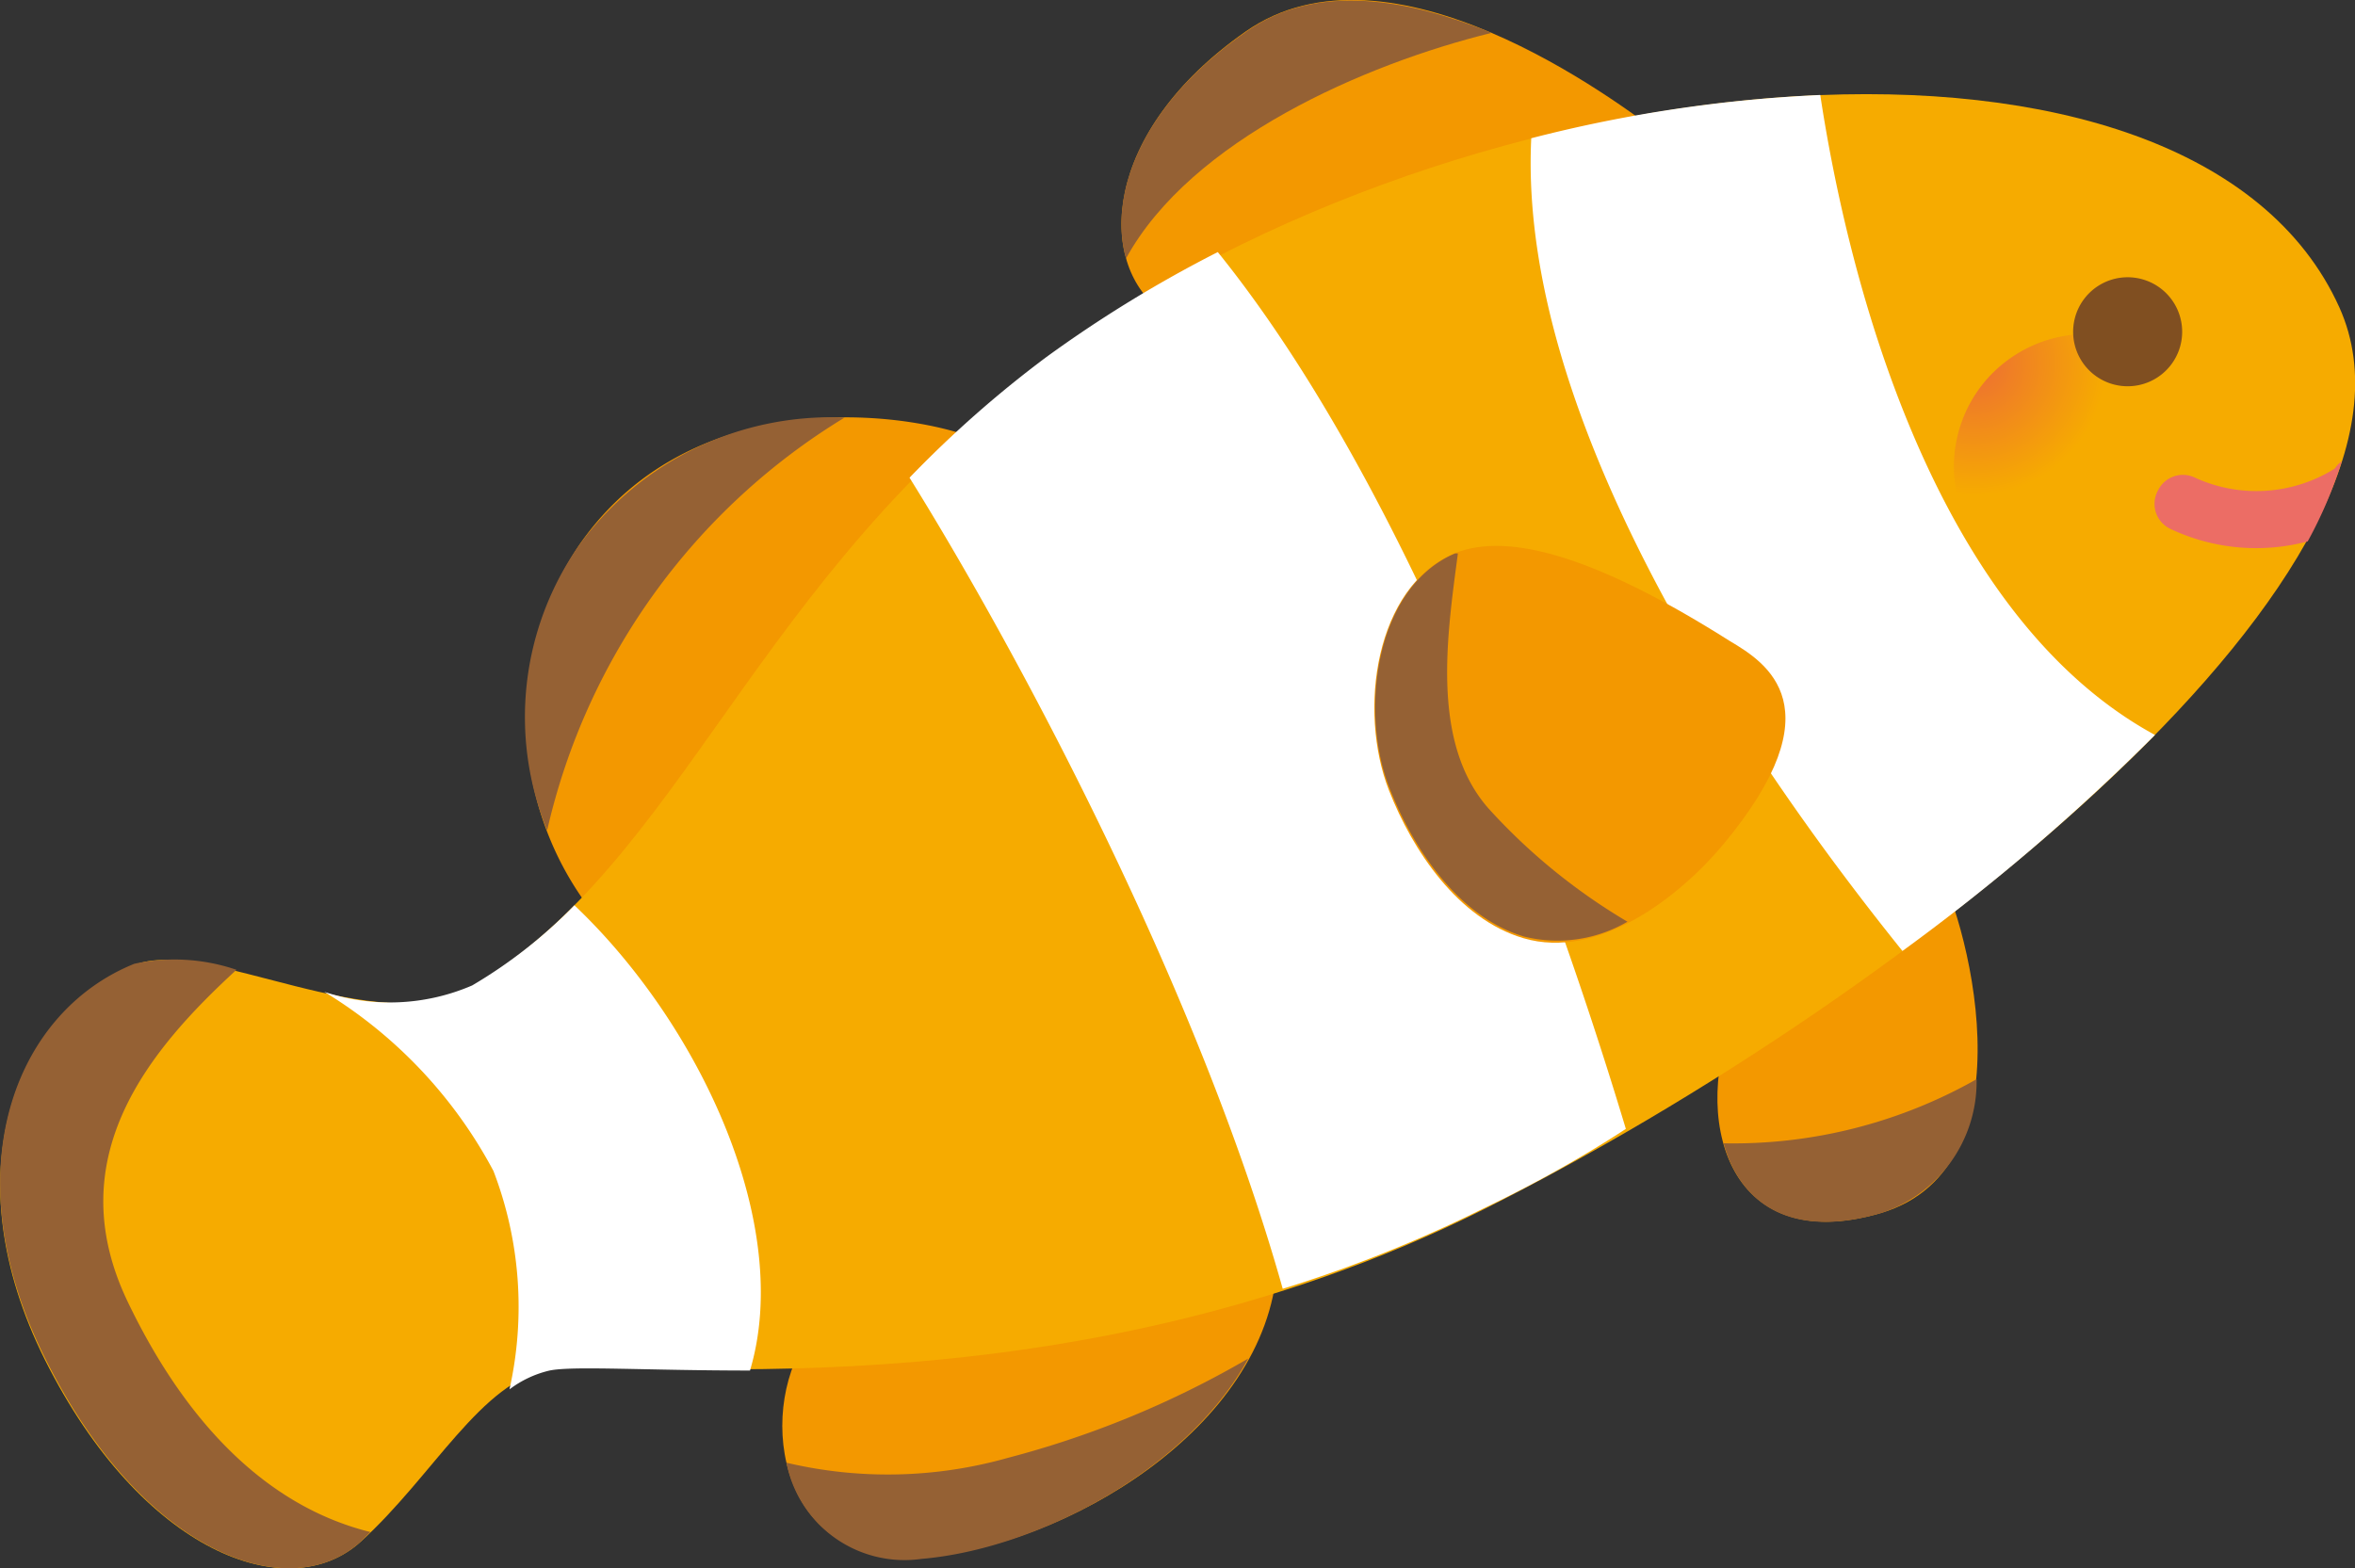
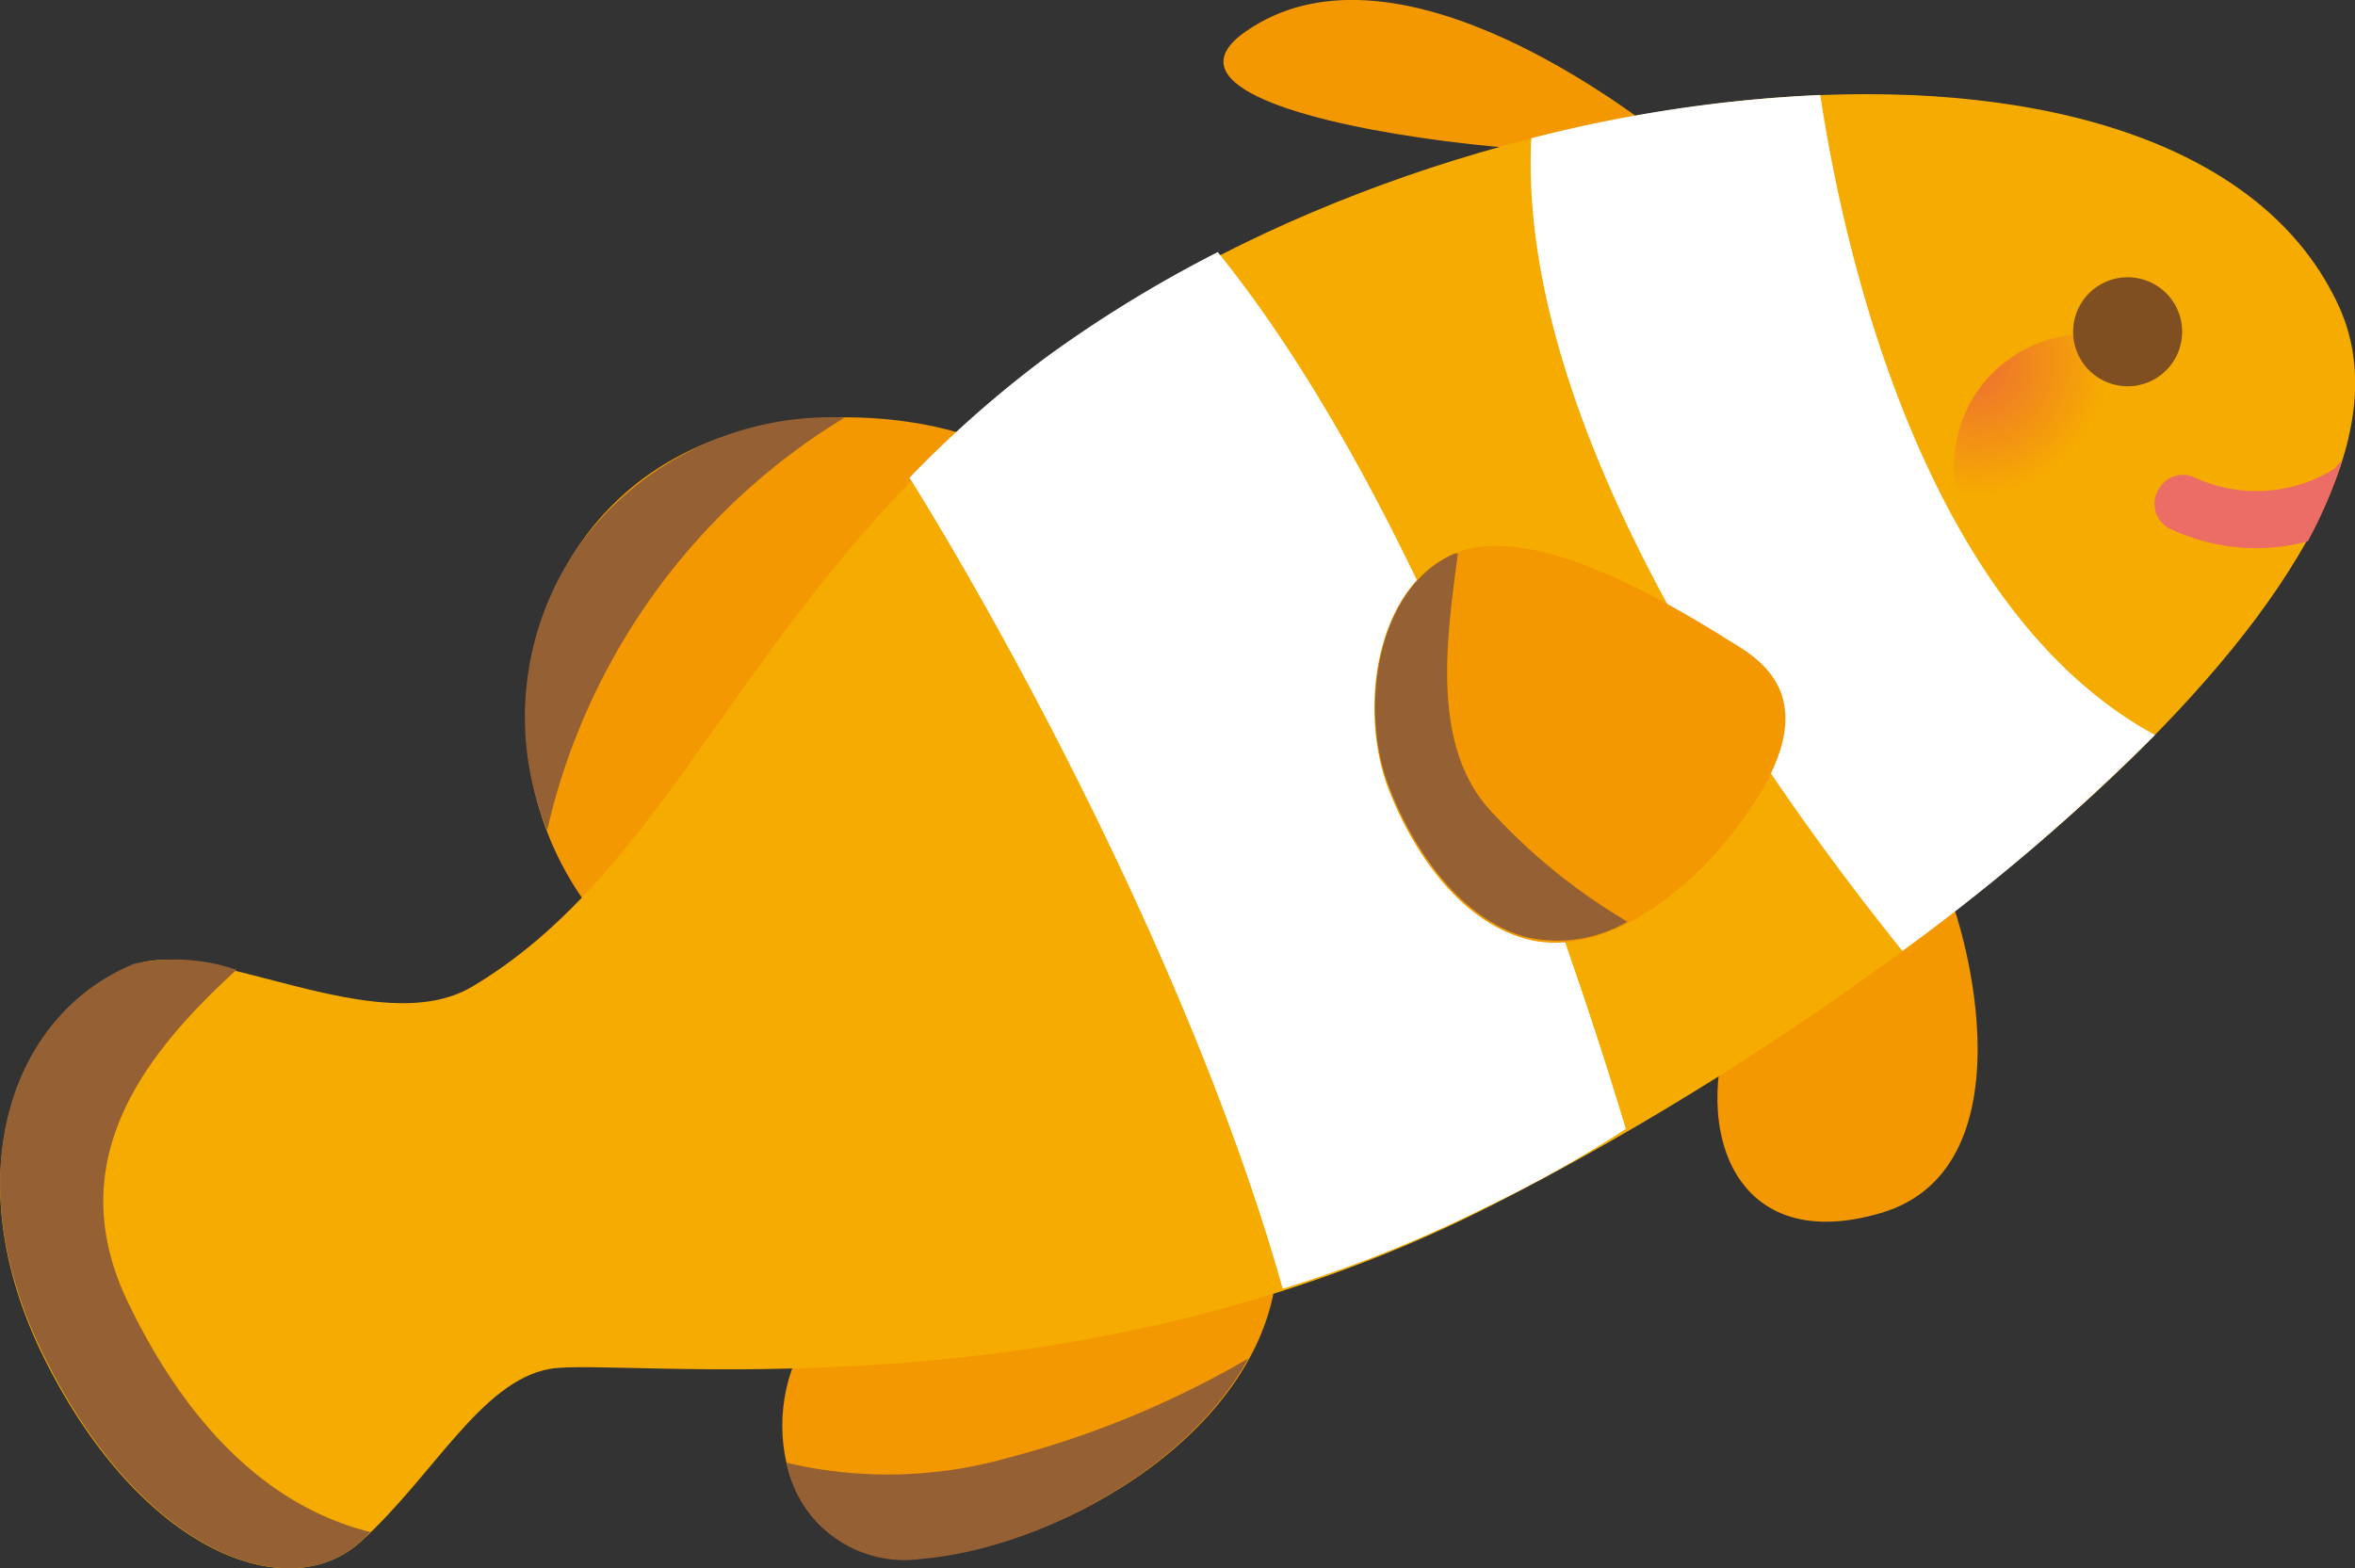
<svg xmlns="http://www.w3.org/2000/svg" viewBox="0 0 58.75 39.13">
  <rect x="0" y="0" width="58.75" height="39.13" fill="#333333" stroke="none" />
  <defs>
    <style>.cls-1{fill:#f39800;}.cls-2{fill:#f6ab00;}.cls-3{fill:#fff;}.cls-4{fill:#956134;}.cls-5{fill:url(#radial-gradient);}.cls-6{fill:#ec6d65;}.cls-7{fill:#804f21;}</style>
    <radialGradient id="radial-gradient" cx="-784.22" cy="23.44" r="3.31" gradientTransform="matrix(-0.84, 0.54, 0.54, 0.84, -622.17, 412.85)" gradientUnits="userSpaceOnUse">
      <stop offset="0" stop-color="#ed6d34" />
      <stop offset="1" stop-color="#f6ab00" />
    </radialGradient>
  </defs>
  <g id="レイヤー_2" data-name="レイヤー 2">
    <g id="背景02">
      <path class="cls-1" d="M24.69,11.1c-1.47-.78-7.3-1.76-10.24,2.5a7.83,7.83,0,0,0,.61,9.5C16,23.93,27.16,12.42,24.69,11.1Z" />
      <path class="cls-1" d="M20.13,33.41c-1.28,1.94-.67,5.71,2.88,5.45s8.58-3.22,8.85-7.26S21.16,31.86,20.13,33.41Z" />
      <path class="cls-1" d="M48.24,21.47c.78,1.22,2.57,7.66-1.32,8.8s-4.76-2.47-3.6-5.07S47.77,20.73,48.24,21.47Z" />
-       <path class="cls-1" d="M41.53,3.43C40.31,2.49,34.67-1.73,31.07.79s-3.69,5.77-2.13,6.94S42.84,4.45,41.53,3.43Z" />
+       <path class="cls-1" d="M41.53,3.43C40.31,2.49,34.67-1.73,31.07.79S42.84,4.45,41.53,3.43Z" />
      <path class="cls-2" d="M58.36,7.67C54.71-.41,36.62,1.26,26.16,9c-7.39,5.45-9.09,12.48-14.38,15.62-2.35,1.4-6.64-1.26-8.43-.54-3,1.22-4.54,5.23-2.23,9.85C3.54,38.76,7.19,40.11,9,38.47s3-4,4.71-4.31,12.75,1.33,23.34-4S61.25,14.09,58.36,7.67Z" />
-       <path class="cls-3" d="M8.09,24.75a5.18,5.18,0,0,0,3.69-.16,12.23,12.23,0,0,0,2.55-2c3.16,3,5.46,8,4.38,11.61-2.59,0-4.42-.12-5,0a2.66,2.66,0,0,0-1,.47,9.46,9.46,0,0,0-.4-5.45A11.6,11.6,0,0,0,8.09,24.75Z" />
-       <path class="cls-4" d="M37.21.82c-3.17.78-7.5,2.67-9.12,5.63-.43-1.52.3-3.79,3-5.66C32.87-.47,35.19,0,37.21.82Z" />
      <path class="cls-4" d="M14.45,13.6a7.77,7.77,0,0,1,6.62-3.18,16.29,16.29,0,0,0-7.42,10.3A7.48,7.48,0,0,1,14.45,13.6Z" />
      <path class="cls-4" d="M3.35,24.05a4.79,4.79,0,0,1,2.55.15c-2.18,2-4.42,4.68-2.73,8.25,1.43,3,3.45,5.13,6.07,5.78L9,38.47c-1.8,1.64-5.45.29-7.87-4.57C-1.19,29.28.33,25.27,3.35,24.05Z" />
      <path class="cls-4" d="M19.62,36.5a11,11,0,0,0,5.52-.12,23.87,23.87,0,0,0,6-2.48c-1.54,2.82-5.31,4.76-8.15,5A3,3,0,0,1,19.62,36.5Z" />
-       <path class="cls-4" d="M43,28.53a12.31,12.31,0,0,0,6.31-1.6,3.45,3.45,0,0,1-2.38,3.34C44.64,30.94,43.4,30,43,28.53Z" />
      <path class="cls-3" d="M53.76,18.34a52.62,52.62,0,0,1-6.3,5.39C44.46,20,37.83,11,38.2,3.45a35.07,35.07,0,0,1,7.21-1.08C46.06,6.67,48.12,15.27,53.76,18.34Z" />
      <path class="cls-3" d="M37,30.16a33.25,33.25,0,0,1-5,2c-2.1-7.47-6.59-15.87-9.31-20.24a27.92,27.92,0,0,1,3.4-3,31.72,31.72,0,0,1,4.29-2.63c5.09,6.31,8.69,16.93,10.18,21.88C39.41,28.92,38.21,29.58,37,30.16Z" />
      <path class="cls-1" d="M43,21.06c-1.08,1.3-3.12,2.91-5,2.35-1.62-.48-2.76-2.18-3.35-3.69-.78-2-.34-5.08,1.63-5.91C37.7,13.23,40,14,43.16,16,44.07,16.54,45.83,17.65,43,21.06Z" />
      <path class="cls-4" d="M36.3,13.81l.07,0c-.27,2.05-.68,4.72.76,6.36A14.9,14.9,0,0,0,40.6,23a3.46,3.46,0,0,1-2.58.37c-1.62-.48-2.76-2.18-3.35-3.69C33.89,17.73,34.33,14.64,36.3,13.81Z" />
      <path class="cls-5" d="M49.27,13.43a3.31,3.31,0,1,0,1-4.57A3.3,3.3,0,0,0,49.27,13.43Z" />
      <path class="cls-6" d="M53.84,12.23a.69.69,0,0,1,.92-.31,3.68,3.68,0,0,0,3.49-.23.59.59,0,0,1,.17-.18,10.8,10.8,0,0,1-.85,2,5,5,0,0,1-3.42-.31A.69.69,0,0,1,53.84,12.23Z" />
      <path class="cls-7" d="M51.89,8.94A1.36,1.36,0,1,0,52.4,7.1,1.36,1.36,0,0,0,51.89,8.94Z" />
    </g>
  </g>
</svg>